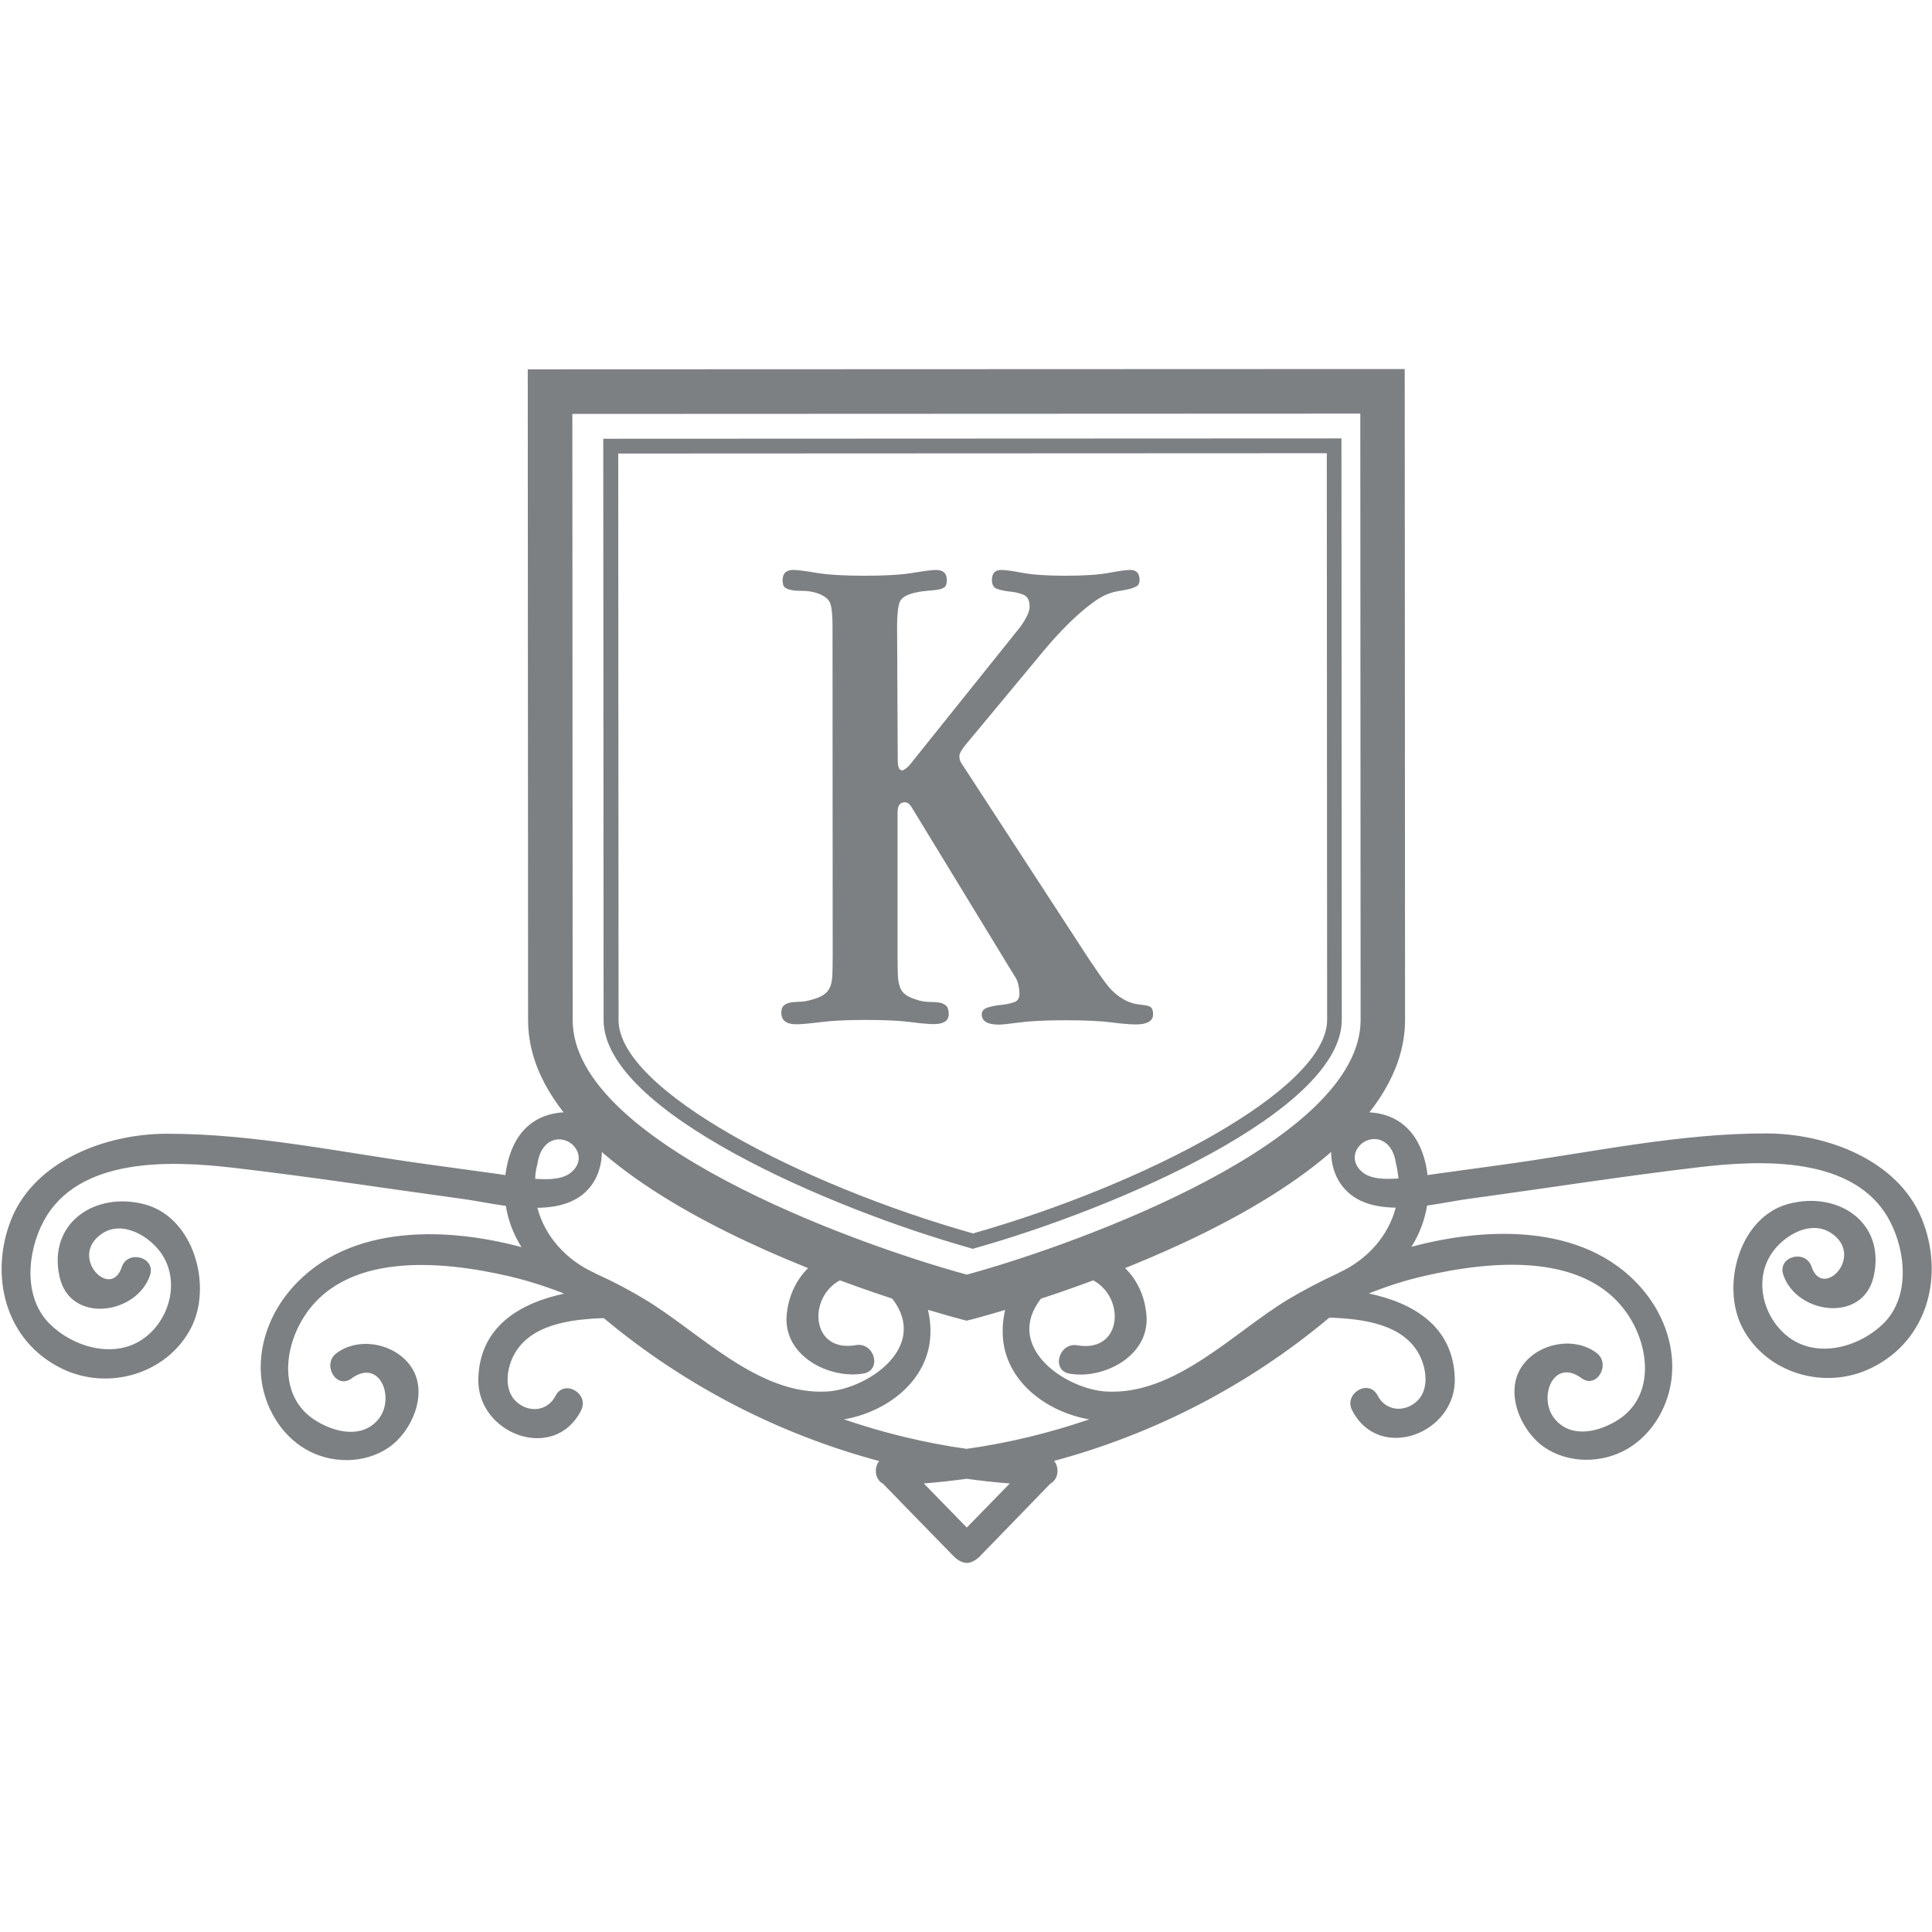
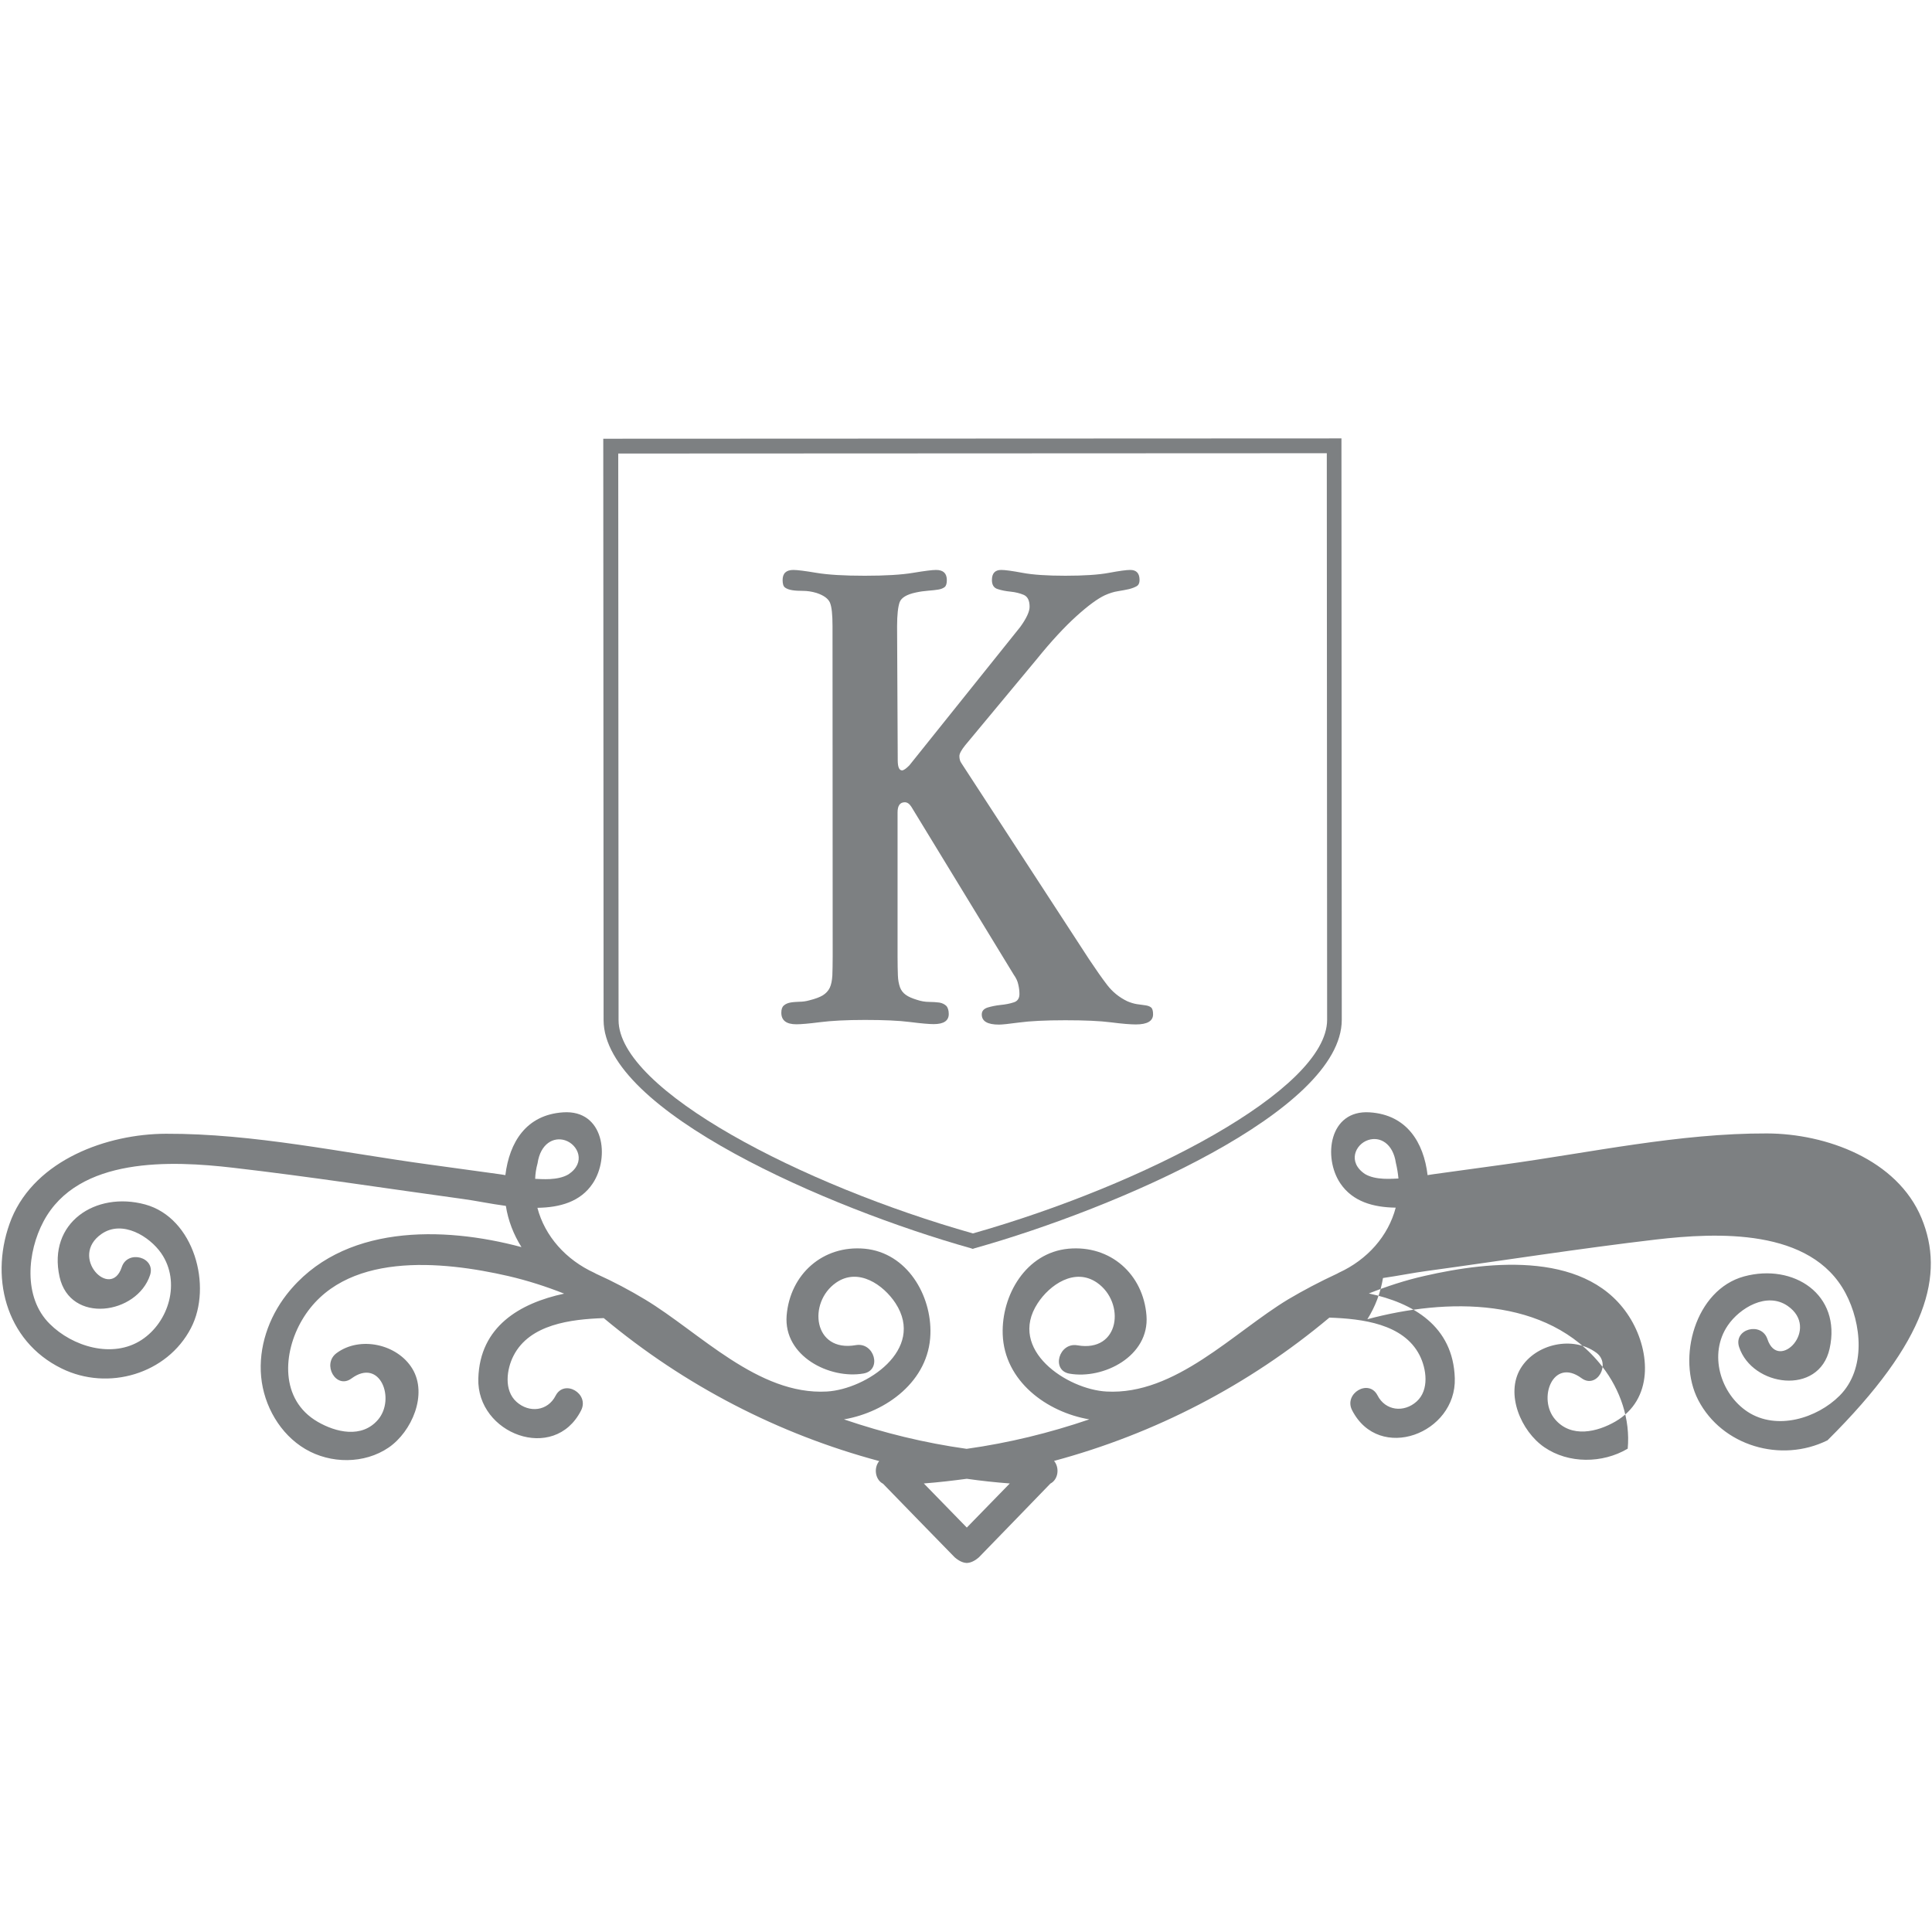
<svg xmlns="http://www.w3.org/2000/svg" version="1.1" id="Layer_1" x="0px" y="0px" viewBox="0 0 1200 1200" style="enable-background:new 0 0 1200 1200;" xml:space="preserve">
  <style type="text/css">
	.st0{fill:#7D8082;}
</style>
-   <path id="XMLID_118_" class="st0" d="M600.4,820.3l-3.5-0.9C569.4,812.1,328.1,745,328,633.6l-0.2-404.2l544.7-0.2l0.2,404.2  c0,111.4-241.2,178.7-268.7,186L600.4,820.3z M355.5,257.1l0.2,376.5c0,75.3,173.3,138.6,244.8,158.1  c71.4-19.6,244.7-83.1,244.6-158.3l-0.2-376.5L355.5,257.1z" />
  <path id="XMLID_115_" class="st0" d="M604.2,775.7l-1.2-0.4c-88.2-24.8-228-85.2-228.1-141.7l-0.2-361.1l458.5-0.2l0.2,361.1  c0,56.6-139.8,117.1-228,141.9L604.2,775.7z M384,281.7l0.2,351.9c0,43.5,114,102.5,220.1,132.5c106.1-30.1,220-89.2,220-132.7  l-0.2-351.9L384,281.7z" />
-   <path id="XMLID_110_" class="st0" d="M1193.5,756.6c-15.1-36.4-59.3-52.5-96-52.6c-54.3-0.2-109.6,11.9-163.4,19.3  c-14.3,2-28.6,3.9-42.9,5.9c-1.3,0.2-2.9,0.4-4.5,0.7c-2.4-20.3-12.9-37.5-35.9-39c-25.4-1.7-29.1,28.1-18.3,44.1  c7.7,11.4,20.5,14.9,34.4,15.1c-4.6,17.6-17.6,32.3-35.3,40.4c-0.4,0.2-0.8,0.4-1.1,0.6c-10.8,5-21,10.4-30.3,15.9  c-34,20.5-70.2,59.7-113,57.3c-24.2-1.3-61.6-25.8-42.7-54.8c7.4-11.4,23-22.4,36.9-12.8c17.7,12.3,14.3,43.5-12.2,38.9  c-11.5-2-16.5,15.6-4.9,17.6c21,3.7,49.8-10.8,47.8-36.1c-2-25.7-22.4-43.9-48.5-41.5c-26.4,2.5-41.6,28.9-40.8,53.1  c1,29.2,27.4,48.4,53.8,52.9c-25,8.5-49.9,14.6-76.2,18.3c-26.3-3.7-51.2-9.8-76.2-18.3c26.3-4.5,52.8-23.8,53.7-53  c0.8-24.1-14.5-50.5-40.8-53c-26-2.4-46.4,15.9-48.5,41.5c-2,25.3,26.8,39.7,47.8,36c11.6-2.1,6.7-19.7-4.9-17.6  c-26.4,4.6-29.9-26.5-12.2-38.8c13.8-9.6,29.4,1.3,36.9,12.7c18.9,29-18.4,53.5-42.6,54.9c-42.8,2.4-79.1-36.8-113-57.2  c-9.3-5.6-19.4-11-30.3-15.9c-0.4-0.2-0.7-0.4-1.1-0.6c-17.7-8.1-30.8-22.8-35.4-40.4c13.9-0.2,26.8-3.7,34.4-15.2  c10.7-16.1,7-45.8-18.4-44.1c-23,1.5-33.4,18.6-35.9,39c-1.6-0.3-3.1-0.5-4.5-0.7c-14.3-2-28.6-3.9-42.9-5.9  c-53.7-7.3-109-19.3-163.4-19.1c-36.7,0.1-80.8,16.2-95.9,52.6C-7,792,3.1,832.8,38.3,850c28.9,14.2,65.5,3.4,80.3-25.1  c13.5-25.9,2-68.5-28.5-76.8c-30.7-8.3-60.6,11.3-53.1,45c6.6,29.5,48.1,23.4,56.2-1.1c3.7-11.2-14-16-17.6-4.9  c-6.8,20.6-33.1-6.5-12.5-20.7c12.9-8.9,29.8,1.5,37.1,12.1c12.2,17.8,4.7,42.6-12.2,53.7c-18.1,11.9-43.1,4.1-57.1-9.9  C14.2,805.8,17,777.5,27,758.7c21.5-40.5,79.7-37.8,117.7-33.4c47.7,5.5,95.3,12.9,142.8,19.4c7.6,1,16.9,3,26.7,4.3  c1.4,9.1,4.8,17.8,9.7,25.6c-48.8-13.1-111.7-14.4-145.9,29.5c-11.2,14.4-17.5,32.8-15.8,51c1.7,18.1,11.8,35.7,27.4,44.9  c15.7,9.3,36.7,9.4,51.8-0.9c14.4-9.9,24.4-33,14.7-49c-9.3-15.3-32.5-20.4-47-9.7c-9.4,6.9-0.3,22.8,9.2,15.8  c17.8-13.1,27.5,12.7,16.5,25.6c-10.1,11.8-26.3,7.8-37.5,1.3c-23.6-13.7-21.6-43-9.7-63.2c25.4-43.2,87.3-36.7,128.2-27.3  c12,2.8,23.5,6.5,34.6,10.9c-27.5,5.9-52.4,20.4-53.3,52.7c-1.1,34.4,47.1,52.7,63.8,19.9c5.4-10.5-10.4-19.7-15.8-9.2  c-4.9,9.6-16.4,10.9-24.3,3.8c-8-7.2-6.1-20.4-1.8-28.7c10-19.5,35.6-22.6,56-23.3c50.3,42,108.7,72.1,171.1,88.8  c-3.5,4.2-2.6,11.5,2.4,14.1c0.3,0.4,44.5,45.7,44.5,45.7c3.6,3.1,6.1,3.4,7.5,3.5c1.4-0.1,3.9-0.4,7.5-3.5c0,0,44.1-45.4,44.4-45.8  c5-2.6,5.8-9.9,2.3-14.1c62.4-16.8,120.8-46.9,171-89c20.4,0.7,46,3.8,56,23.3c4.3,8.4,6.2,21.6-1.8,28.8  c-7.9,7.1-19.4,5.8-24.3-3.8c-5.4-10.5-21.1-1.2-15.8,9.2c16.8,32.8,64.9,14.5,63.8-19.9c-1-32.3-25.9-46.8-53.4-52.6  c11.1-4.4,22.6-8.2,34.6-10.9c40.9-9.4,102.8-16,128.3,27.2c11.9,20.2,13.9,49.5-9.7,63.2c-11.2,6.5-27.4,10.5-37.5-1.3  c-11-12.8-1.4-38.7,16.4-25.6c9.5,7,18.6-8.9,9.2-15.8c-14.5-10.7-37.7-5.6-47,9.7c-9.7,16,0.3,39.1,14.7,49  c15,10.3,36.1,10.2,51.8,0.9c15.7-9.3,25.7-26.8,27.4-45c1.7-18.2-4.6-36.6-15.8-51c-34.2-43.9-97.1-42.5-145.9-29.4  c4.9-7.8,8.2-16.5,9.7-25.6c9.8-1.4,19.1-3.3,26.7-4.3c47.6-6.5,95.1-14,142.8-19.6c38-4.4,96.3-7.2,117.8,33.3  c10,18.8,12.9,47.1-3.7,63.7c-14,14-39,21.8-57.1,10c-16.9-11.1-24.5-35.9-12.3-53.7c7.3-10.7,24.1-21,37.1-12.1  c20.6,14.2-5.7,41.3-12.5,20.7c-3.7-11.1-21.3-6.4-17.6,4.9c8.1,24.5,49.6,30.5,56.2,1c7.5-33.7-22.4-53.2-53.1-44.9  c-30.5,8.3-41.9,50.9-28.5,76.8c14.8,28.5,51.4,39.3,80.3,25C1197.8,832.3,1207.9,791.5,1193.5,756.6z M333.9,722.5  c1.8-12.2,10-16.6,17.2-14.2c8,2.7,13,13.8,2,21.1c-6.7,4-16.9,2.9-20.7,2.8C332.5,729,333,725.8,333.9,722.5z M600.5,948.8  c-8.9-9.1-17.8-18.2-26.7-27.4c9.2-0.7,17.6-1.7,26.7-2.9c9.1,1.3,17.5,2.2,26.7,2.9C618.3,930.6,609.4,939.7,600.5,948.8z   M847.8,729.2c-11-7.4-6-18.5,2-21.1c7.2-2.4,15.4,2,17.2,14.2c0.8,3.3,1.3,6.5,1.6,9.7C864.7,732.1,854.5,733.2,847.8,729.2z" />
+   <path id="XMLID_110_" class="st0" d="M1193.5,756.6c-15.1-36.4-59.3-52.5-96-52.6c-54.3-0.2-109.6,11.9-163.4,19.3  c-14.3,2-28.6,3.9-42.9,5.9c-1.3,0.2-2.9,0.4-4.5,0.7c-2.4-20.3-12.9-37.5-35.9-39c-25.4-1.7-29.1,28.1-18.3,44.1  c7.7,11.4,20.5,14.9,34.4,15.1c-4.6,17.6-17.6,32.3-35.3,40.4c-0.4,0.2-0.8,0.4-1.1,0.6c-10.8,5-21,10.4-30.3,15.9  c-34,20.5-70.2,59.7-113,57.3c-24.2-1.3-61.6-25.8-42.7-54.8c7.4-11.4,23-22.4,36.9-12.8c17.7,12.3,14.3,43.5-12.2,38.9  c-11.5-2-16.5,15.6-4.9,17.6c21,3.7,49.8-10.8,47.8-36.1c-2-25.7-22.4-43.9-48.5-41.5c-26.4,2.5-41.6,28.9-40.8,53.1  c1,29.2,27.4,48.4,53.8,52.9c-25,8.5-49.9,14.6-76.2,18.3c-26.3-3.7-51.2-9.8-76.2-18.3c26.3-4.5,52.8-23.8,53.7-53  c0.8-24.1-14.5-50.5-40.8-53c-26-2.4-46.4,15.9-48.5,41.5c-2,25.3,26.8,39.7,47.8,36c11.6-2.1,6.7-19.7-4.9-17.6  c-26.4,4.6-29.9-26.5-12.2-38.8c13.8-9.6,29.4,1.3,36.9,12.7c18.9,29-18.4,53.5-42.6,54.9c-42.8,2.4-79.1-36.8-113-57.2  c-9.3-5.6-19.4-11-30.3-15.9c-0.4-0.2-0.7-0.4-1.1-0.6c-17.7-8.1-30.8-22.8-35.4-40.4c13.9-0.2,26.8-3.7,34.4-15.2  c10.7-16.1,7-45.8-18.4-44.1c-23,1.5-33.4,18.6-35.9,39c-1.6-0.3-3.1-0.5-4.5-0.7c-14.3-2-28.6-3.9-42.9-5.9  c-53.7-7.3-109-19.3-163.4-19.1c-36.7,0.1-80.8,16.2-95.9,52.6C-7,792,3.1,832.8,38.3,850c28.9,14.2,65.5,3.4,80.3-25.1  c13.5-25.9,2-68.5-28.5-76.8c-30.7-8.3-60.6,11.3-53.1,45c6.6,29.5,48.1,23.4,56.2-1.1c3.7-11.2-14-16-17.6-4.9  c-6.8,20.6-33.1-6.5-12.5-20.7c12.9-8.9,29.8,1.5,37.1,12.1c12.2,17.8,4.7,42.6-12.2,53.7c-18.1,11.9-43.1,4.1-57.1-9.9  C14.2,805.8,17,777.5,27,758.7c21.5-40.5,79.7-37.8,117.7-33.4c47.7,5.5,95.3,12.9,142.8,19.4c7.6,1,16.9,3,26.7,4.3  c1.4,9.1,4.8,17.8,9.7,25.6c-48.8-13.1-111.7-14.4-145.9,29.5c-11.2,14.4-17.5,32.8-15.8,51c1.7,18.1,11.8,35.7,27.4,44.9  c15.7,9.3,36.7,9.4,51.8-0.9c14.4-9.9,24.4-33,14.7-49c-9.3-15.3-32.5-20.4-47-9.7c-9.4,6.9-0.3,22.8,9.2,15.8  c17.8-13.1,27.5,12.7,16.5,25.6c-10.1,11.8-26.3,7.8-37.5,1.3c-23.6-13.7-21.6-43-9.7-63.2c25.4-43.2,87.3-36.7,128.2-27.3  c12,2.8,23.5,6.5,34.6,10.9c-27.5,5.9-52.4,20.4-53.3,52.7c-1.1,34.4,47.1,52.7,63.8,19.9c5.4-10.5-10.4-19.7-15.8-9.2  c-4.9,9.6-16.4,10.9-24.3,3.8c-8-7.2-6.1-20.4-1.8-28.7c10-19.5,35.6-22.6,56-23.3c50.3,42,108.7,72.1,171.1,88.8  c-3.5,4.2-2.6,11.5,2.4,14.1c0.3,0.4,44.5,45.7,44.5,45.7c3.6,3.1,6.1,3.4,7.5,3.5c1.4-0.1,3.9-0.4,7.5-3.5c0,0,44.1-45.4,44.4-45.8  c5-2.6,5.8-9.9,2.3-14.1c62.4-16.8,120.8-46.9,171-89c20.4,0.7,46,3.8,56,23.3c4.3,8.4,6.2,21.6-1.8,28.8  c-7.9,7.1-19.4,5.8-24.3-3.8c-5.4-10.5-21.1-1.2-15.8,9.2c16.8,32.8,64.9,14.5,63.8-19.9c-1-32.3-25.9-46.8-53.4-52.6  c11.1-4.4,22.6-8.2,34.6-10.9c40.9-9.4,102.8-16,128.3,27.2c11.9,20.2,13.9,49.5-9.7,63.2c-11.2,6.5-27.4,10.5-37.5-1.3  c-11-12.8-1.4-38.7,16.4-25.6c9.5,7,18.6-8.9,9.2-15.8c-14.5-10.7-37.7-5.6-47,9.7c-9.7,16,0.3,39.1,14.7,49  c15,10.3,36.1,10.2,51.8,0.9c1.7-18.2-4.6-36.6-15.8-51c-34.2-43.9-97.1-42.5-145.9-29.4  c4.9-7.8,8.2-16.5,9.7-25.6c9.8-1.4,19.1-3.3,26.7-4.3c47.6-6.5,95.1-14,142.8-19.6c38-4.4,96.3-7.2,117.8,33.3  c10,18.8,12.9,47.1-3.7,63.7c-14,14-39,21.8-57.1,10c-16.9-11.1-24.5-35.9-12.3-53.7c7.3-10.7,24.1-21,37.1-12.1  c20.6,14.2-5.7,41.3-12.5,20.7c-3.7-11.1-21.3-6.4-17.6,4.9c8.1,24.5,49.6,30.5,56.2,1c7.5-33.7-22.4-53.2-53.1-44.9  c-30.5,8.3-41.9,50.9-28.5,76.8c14.8,28.5,51.4,39.3,80.3,25C1197.8,832.3,1207.9,791.5,1193.5,756.6z M333.9,722.5  c1.8-12.2,10-16.6,17.2-14.2c8,2.7,13,13.8,2,21.1c-6.7,4-16.9,2.9-20.7,2.8C332.5,729,333,725.8,333.9,722.5z M600.5,948.8  c-8.9-9.1-17.8-18.2-26.7-27.4c9.2-0.7,17.6-1.7,26.7-2.9c9.1,1.3,17.5,2.2,26.7,2.9C618.3,930.6,609.4,939.7,600.5,948.8z   M847.8,729.2c-11-7.4-6-18.5,2-21.1c7.2-2.4,15.4,2,17.2,14.2c0.8,3.3,1.3,6.5,1.6,9.7C864.7,732.1,854.5,733.2,847.8,729.2z" />
  <g>
    <path class="st0" d="M557.6,472.2c0,4.2,0.9,6.3,2.7,6.3c0.9,0,2.4-1,4.5-3.1l68.9-86c3.9-5.4,5.8-9.6,5.8-12.5   c0-3.9-1.2-6.3-3.6-7.4c-2.4-1-5.1-1.7-8.1-2c-3-0.3-5.7-0.8-8.1-1.6c-2.4-0.7-3.6-2.6-3.6-5.6c0-4.2,1.9-6.3,5.8-6.3   c2.4,0,6.8,0.6,13.2,1.8c6.4,1.2,15.3,1.8,26.6,1.8c11.6,0,20.7-0.6,27.1-1.8c6.4-1.2,10.8-1.8,13.2-1.8c3.9,0,5.8,2.1,5.8,6.3   c0,1.8-0.6,3.1-1.8,3.8c-1.2,0.7-2.8,1.3-4.7,1.8c-1.9,0.4-4.3,0.9-6.9,1.3c-2.7,0.4-5.4,1.3-8.1,2.5c-4.5,2.1-10.4,6.4-17.7,13   c-7.3,6.6-15.6,15.5-24.8,26.9l-44.3,53.3c-2.4,3-3.6,5.2-3.6,6.7c0,1.8,0.4,3.3,1.3,4.5l79.3,121.8c4.2,6.3,7.9,11.6,11.2,15.9   c3.3,4.3,7.5,7.7,12.5,10.1c2.1,0.9,4.1,1.5,6,1.8c1.9,0.3,3.7,0.5,5.1,0.7c1.5,0.2,2.7,0.6,3.6,1.3c0.9,0.7,1.3,2.2,1.3,4.3   c0,4.2-3.6,6.3-10.7,6.3c-3.3,0-8.4-0.4-15.4-1.3c-7-0.9-16.5-1.3-28.4-1.3c-12.5,0-22.1,0.5-28.7,1.4c-6.6,0.9-10.7,1.3-12.5,1.3   c-7.2,0-10.7-2.1-10.7-6.3c0-2.1,1.2-3.5,3.6-4.3c2.4-0.7,5.1-1.3,8.1-1.6c3-0.3,5.7-0.8,8.1-1.6c2.4-0.7,3.6-2.5,3.6-5.2   c0-1.8-0.2-3.7-0.7-5.8c-0.4-2.1-1.4-4.2-2.9-6.3l-63.6-104.3c-1.2-1.8-2.5-2.7-4-2.7c-3,0-4.5,2.1-4.5,6.3l0,89.6   c0,4.8,0.1,8.7,0.2,11.6c0.1,3,0.6,5.4,1.3,7.4c0.7,1.9,1.9,3.5,3.6,4.7c1.6,1.2,4,2.2,6.9,3.1c2.7,0.9,5.2,1.3,7.6,1.3   c2.4,0,4.5,0.2,6.3,0.4c1.8,0.3,3.2,1,4.3,2c1,1,1.6,2.8,1.6,5.1c0,4.2-3.1,6.3-9.4,6.3c-2.7,0-7.5-0.4-14.6-1.3   c-7-0.9-16.3-1.3-28-1.3s-21,0.5-28,1.4c-7,0.9-11.9,1.3-14.6,1.3c-6.3,0-9.4-2.4-9.4-7.2c0-2.1,0.5-3.6,1.6-4.5   c1-0.9,2.4-1.5,4-1.8c1.6-0.3,3.5-0.4,5.6-0.5c2.1,0,4.2-0.3,6.3-0.9c3.6-0.9,6.3-1.9,8.3-3.1c1.9-1.2,3.4-2.8,4.3-4.7   c0.9-1.9,1.4-4.5,1.6-7.6c0.1-3.1,0.2-7.1,0.2-11.9l-0.1-205.1c0-7.2-0.5-12-1.6-14.6c-1.1-2.5-3.8-4.5-8.3-6   c-3-0.9-5.8-1.3-8.5-1.3c-2.4,0-4.6-0.1-6.5-0.4c-1.9-0.3-3.4-0.8-4.5-1.6c-1.1-0.7-1.6-2.3-1.6-4.7c0-4.2,2.2-6.3,6.7-6.3   c2.4,0,7.2,0.6,14.3,1.8c7.2,1.2,17.2,1.8,30,1.8c12.8,0,22.8-0.6,30-1.8c7.2-1.2,11.9-1.8,14.3-1.8c4.5,0,6.7,2.1,6.7,6.3   c0,2.1-0.4,3.5-1.3,4.3c-0.9,0.7-2.2,1.3-4,1.6c-1.8,0.3-3.9,0.5-6.3,0.7c-2.4,0.2-4.9,0.5-7.6,1.1c-5.7,1.2-9,3.2-10.1,6   c-1,2.8-1.6,7.8-1.6,15L557.6,472.2z" />
  </g>
</svg>